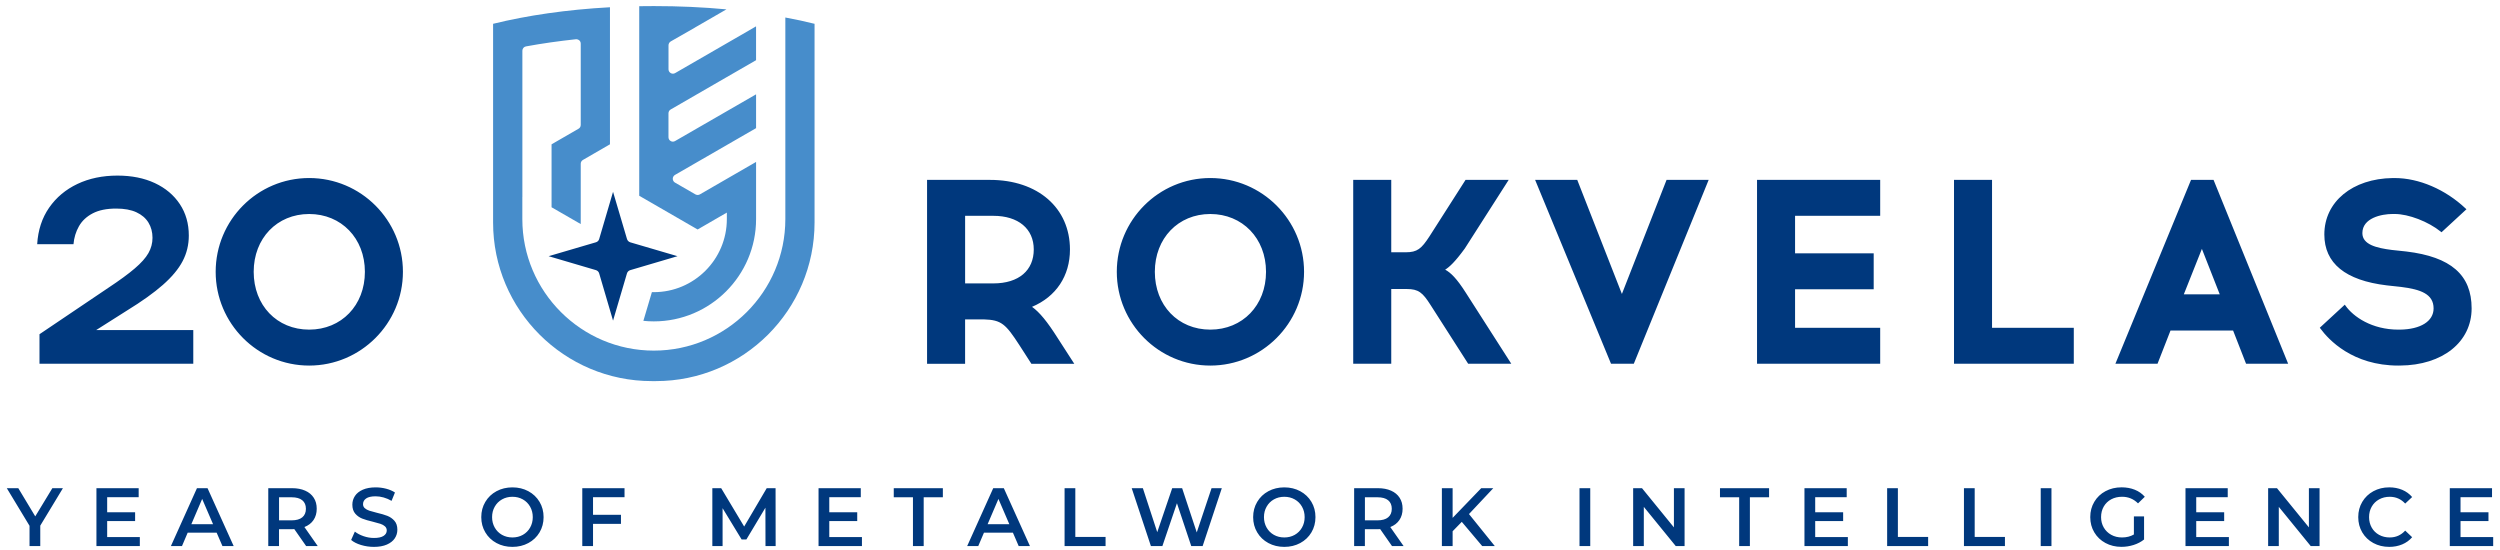
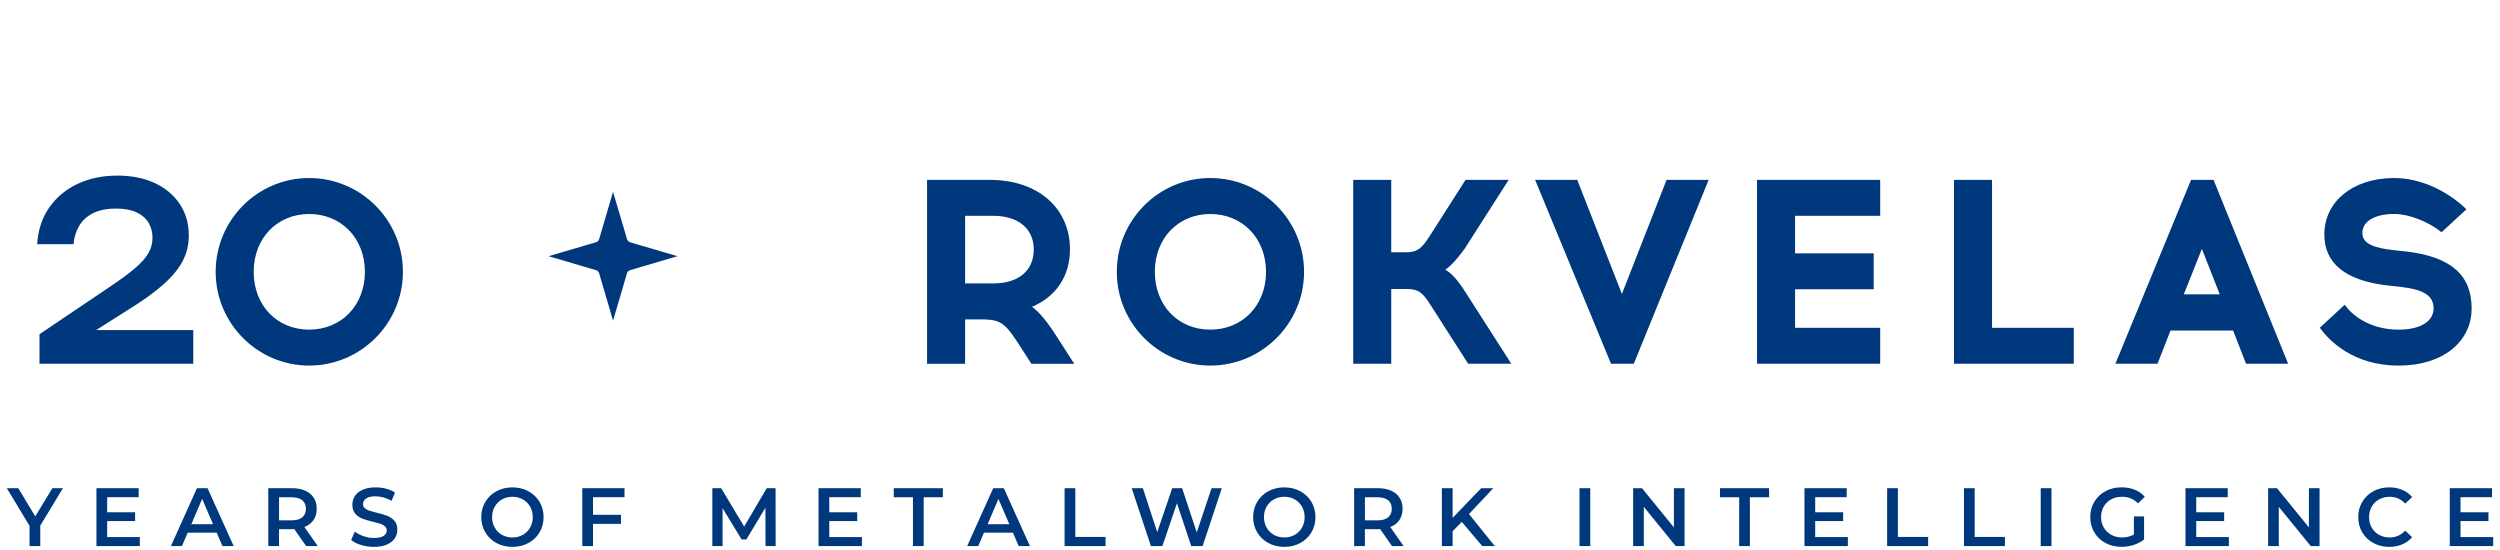
<svg xmlns="http://www.w3.org/2000/svg" xmlns:xlink="http://www.w3.org/1999/xlink" width="1319.84" height="290.29" viewBox="0 0 1319.84 290.29" fill="none" stroke="none" version="1.1">
  <defs>
    <path id="path_1" d="M1319.84 0L1319.84 0L1319.84 290.29L0 290.29L0 0L1319.84 0Z" />
    <rect id="rect_2" x="0" y="0" width="1319.84" height="290.29" />
    <clipPath id="clip_path_3">
      <use xlink:href="#rect_2" />
    </clipPath>
  </defs>
  <g id="@_Logo-20 metu" opacity="1" clip-path="url(#clip_path_3)">
    <g>
      <use xlink:href="#path_1" style="mix-blend-mode:normal;" />
      <g>
-         <path id="Shape" d="M169.71 9.36C169.71 9.36 169.71 114.26 169.71 114.26C169.71 160.46 132.15 197.99 85.94 197.99C85.94 197.99 83.81 197.99 83.81 197.99C37.56 197.99 0 160.46 0 114.26C0 114.26 0 9.36 0 9.36C17.86 4.96 38.88 1.85 61.7 0.62C61.7 0.62 61.7 72.97 61.7 72.97C61.7 72.97 47.46 81.21 47.46 81.21C46.73 81.62 46.27 82.37 46.27 83.24C46.27 83.24 46.27 115.08 46.27 115.08L30.87 106.21L30.87 72.98C30.87 72.98 45.13 64.74 45.13 64.74C45.86 64.35 46.27 63.56 46.27 62.73C46.27 62.73 46.27 19.83 46.27 19.83C46.27 19.13 46 18.55 45.52 18.09C45.09 17.72 44.53 17.5 43.99 17.5C43.99 17.5 43.76 17.5 43.76 17.5C34.59 18.49 25.7 19.75 17.35 21.29C16.25 21.48 15.46 22.45 15.46 23.55C15.46 23.55 15.46 100.83 15.46 100.83L15.44 100.83C15.44 100.83 15.44 112.48 15.44 112.48C15.44 150.75 46.59 181.89 84.87 181.89C123.15 181.89 154.29 150.75 154.29 112.48C154.29 112.48 154.29 95.18 154.29 95.18L154.29 95.18C154.29 95.18 154.29 6.03 154.29 6.03C159.69 7.01 164.81 8.14 169.72 9.36C169.72 9.36 169.71 9.36 169.71 9.36L169.71 9.36ZM133.71 13.67C133.71 13.67 96.1 35.38 96.1 35.38C95.74 35.6 95.33 35.69 94.93 35.69C94.53 35.69 94.15 35.6 93.77 35.38C93.06 34.96 92.61 34.2 92.61 33.39C92.61 33.39 92.61 20.7 92.61 20.7C92.61 19.89 93.07 19.1 93.77 18.67C93.77 18.67 106.64 11.31 106.64 11.31L106.6 11.31C106.6 11.31 123.19 1.73 123.19 1.73C111.01 0.59 98.16 0 84.88 0C82.28 0 79.71 0.01 77.15 0.06C77.15 0.06 77.15 100.14 77.15 100.14L107.98 117.94L109.45 117.09L119.23 111.43L123.29 109.09L123.41 109.02C123.41 109.02 123.41 112.47 123.41 112.47C123.41 133.73 106.11 151.03 84.85 151.03C84.51 151.03 84.18 151.03 83.84 151.01C83.84 151.01 79.34 166.17 79.34 166.17C81.15 166.36 82.99 166.46 84.85 166.46C114.62 166.46 138.84 142.24 138.84 112.48C138.84 112.48 138.84 90.85 138.84 90.85L138.84 90.85L138.84 82.28C138.84 82.28 109.14 99.43 109.14 99.43C108.79 99.61 108.39 99.73 108 99.73C107.61 99.73 107.21 99.61 106.84 99.43C106.84 99.43 96 93.17 96 93.17C95.29 92.75 94.86 91.98 94.86 91.14C94.86 90.35 95.29 89.58 96 89.15C96 89.15 138.84 64.44 138.84 64.44L138.84 46.59C138.84 46.59 96.08 71.25 96.08 71.25C95.72 71.47 95.31 71.57 94.91 71.57C94.51 71.57 94.13 71.48 93.75 71.25C93.04 70.86 92.59 70.07 92.59 69.25C92.59 69.25 92.59 56.58 92.59 56.58C92.59 55.76 93.05 54.98 93.75 54.59C93.75 54.59 119.05 39.98 119.05 39.98L138.83 28.57L138.83 10.7L133.69 13.68L133.71 13.68L133.71 13.67Z" style="fill:#478DCB;mix-blend-mode:normal;" transform="translate(260.32 3.21)" />
        <path id="Shape" d="M312.73 33.51L320.06 8.57C320.06 8.57 327.43 33.51 327.43 33.51C327.69 34.33 328.32 34.98 329.19 35.24C329.19 35.24 354.09 42.55 354.09 42.55C354.09 42.55 329.19 49.9 329.19 49.9C328.32 50.14 327.67 50.78 327.41 51.62C327.41 51.62 320.06 76.57 320.06 76.57C320.06 76.57 312.73 51.62 312.73 51.62C312.5 50.79 311.83 50.14 311 49.9C311 49.9 286.05 42.55 286.05 42.55C286.05 42.55 311 35.22 311 35.22C311.83 34.99 312.5 34.34 312.73 33.52C312.73 33.52 312.73 33.52 312.73 33.52L312.73 33.51ZM684.87 50.8C684.87 23.5 662.67 1.29 635.37 1.29C608.07 1.29 586.01 23.5 586.01 50.8C586.01 78.1 608.15 100.3 635.37 100.3C662.59 100.3 684.87 78.09 684.87 50.8C684.87 50.8 684.87 50.8 684.87 50.8C684.87 50.8 684.87 50.8 684.87 50.8ZM664.79 50.8C664.79 68.48 652.42 81.32 635.37 81.32C618.32 81.32 606.09 68.48 606.09 50.8C606.09 33.12 618.41 20.28 635.37 20.28C652.33 20.28 664.79 33.11 664.79 50.8C664.79 50.8 664.79 50.8 664.79 50.8ZM771.51 99.34C771.51 99.34 751.61 68.25 751.61 68.25C747.47 61.77 745.32 59.88 739.08 59.88C739.08 59.88 730.9 59.88 730.9 59.88L730.9 99.34L710.82 99.34L710.82 2.26L730.9 2.26L730.9 40.49C730.9 40.49 738.53 40.49 738.53 40.49C744.67 40.49 746.83 38.6 751.06 32.12C751.06 32.12 770.13 2.26 770.13 2.26L792.9 2.26C792.9 2.26 769.72 38.51 769.72 38.51C764.54 45.62 761.6 48.27 759.37 49.66C762.3 51.26 765.43 54.24 770.27 61.85C770.27 61.85 794.27 99.33 794.27 99.33L771.51 99.33L771.51 99.34ZM846.93 99.34L806.85 2.26L829.09 2.26L852.67 62.49L876.25 2.26L898.48 2.26L858.95 99.34L846.93 99.34L846.93 99.34ZM924.01 99.34L924.01 2.26L989.03 2.26L989.03 21.24L944.09 21.24L944.09 41.03L985.6 41.03L985.6 60.01L944.09 60.01L944.09 80.35L989.03 80.35L989.03 99.33L924.01 99.33L924.01 99.34ZM1028 99.34L1028 2.26L1048.08 2.26L1048.08 80.36L1091.24 80.36L1091.24 99.34L1028 99.34L1028 99.34ZM1204.41 99.34L1165.02 2.26L1153.14 2.26L1113.2 99.34L1135.44 99.34L1142.3 81.8L1175.34 81.8L1182.19 99.34L1204.42 99.34L1204.41 99.34L1204.41 99.34ZM1149.33 62.68L1158.87 38.69L1168.29 62.68L1149.33 62.68L1149.33 62.68ZM1262.6 100.3C1238.38 100.3 1225.74 86.62 1221.43 80.74C1221.43 80.74 1221.12 80.32 1221.12 80.32L1234.32 68.14C1234.32 68.14 1234.7 68.69 1234.7 68.69C1238.81 74.51 1248.57 81.32 1262.59 81.32C1262.59 81.32 1263.41 81.32 1263.41 81.32C1274.37 81.18 1281.19 76.89 1281.19 70.12C1281.19 62.49 1274.32 60.07 1264.03 58.78C1264.03 58.78 1256.5 57.96 1256.5 57.96C1234.61 55.35 1223.51 46.3 1223.51 31.07C1223.51 13.83 1238.34 1.59 1259.57 1.3C1259.57 1.3 1260.68 1.3 1260.68 1.3C1273.45 1.3 1287.43 7.3 1298.07 17.35C1298.07 17.35 1298.53 17.78 1298.53 17.78L1285.37 29.92C1285.37 29.92 1284.98 29.6 1284.98 29.6C1278.4 24.28 1267.95 20.27 1260.68 20.27C1260.68 20.27 1259.58 20.27 1259.58 20.27C1253.64 20.27 1243.59 22.4 1243.59 30.37C1243.59 36.43 1251.05 38.22 1259.11 39.25C1259.11 39.25 1266.77 40.07 1266.77 40.07C1290.31 42.89 1301.27 52.43 1301.27 70.11C1301.27 87.79 1286.06 100.15 1263.42 100.29C1263.42 100.29 1262.59 100.29 1262.59 100.29L1262.6 100.29C1262.6 100.29 1262.6 100.3 1262.6 100.3ZM563.55 99.34C563.55 99.34 554.75 85.7 554.75 85.7C549.33 77.13 545.23 72.13 541.25 69.29C554 63.91 561.28 52.94 561.28 39.02C561.28 17.04 544.3 2.27 519.04 2.27C519.04 2.27 485.84 2.27 485.84 2.27L485.84 99.35L505.92 99.35L505.92 75.92C505.92 75.92 515.86 75.92 515.86 75.92C525.12 76.19 527.35 78.38 534.57 89.49C534.57 89.49 540.91 99.35 540.91 99.35L563.55 99.35L563.55 99.34ZM505.93 56.92L505.93 21.24C505.93 21.24 520.83 21.24 520.83 21.24C533.99 21.24 542.17 28.05 542.17 39.01C542.17 49.97 534.39 56.92 520.83 56.92C520.83 56.92 505.93 56.92 505.93 56.92L505.93 56.92ZM209.13 50.8C209.13 23.5 186.93 1.29 159.63 1.29C132.33 1.29 110.27 23.5 110.27 50.8C110.27 78.1 132.41 100.3 159.63 100.3C186.85 100.3 209.13 78.09 209.13 50.8C209.13 50.8 209.13 50.8 209.13 50.8C209.13 50.8 209.13 50.8 209.13 50.8ZM189.05 50.8C189.05 68.48 176.68 81.32 159.63 81.32C142.58 81.32 130.34 68.48 130.34 50.8C130.34 33.12 142.66 20.28 159.63 20.28C176.6 20.28 189.05 33.11 189.05 50.8C189.05 50.8 189.05 50.8 189.05 50.8ZM35.2 36.24C35.5 32.78 36.46 29.62 38.08 26.76C39.7 23.9 42.12 21.63 45.35 19.94C48.58 18.25 52.72 17.41 57.75 17.41C62.03 17.41 65.59 18.06 68.41 19.36C71.23 20.66 73.35 22.48 74.78 24.81C76.21 27.15 76.92 29.83 76.92 32.86C76.92 35.72 76.2 38.4 74.78 40.91C73.35 43.42 70.95 46.13 67.56 49.02C64.18 51.92 59.48 55.36 53.46 59.34C53.46 59.34 17.26 83.75 17.26 83.75L17.26 99.33L98.45 99.33L98.45 81.54L36.32 81.54L37.79 87.51C37.79 87.51 63.39 71.28 63.39 71.28C71.28 66.43 77.62 61.91 82.39 57.71C87.16 53.51 90.64 49.34 92.82 45.18C95 41.03 96.09 36.53 96.09 31.68C96.09 25.36 94.51 19.82 91.35 15.06C88.19 10.3 83.79 6.6 78.16 3.96C72.52 1.32 65.94 0 58.43 0C50.54 0 43.49 1.47 37.29 4.41C31.09 7.35 26.11 11.53 22.35 16.94C18.59 22.35 16.49 28.78 16.04 36.22C16.04 36.22 35.21 36.22 35.21 36.22L35.21 36.24C35.21 36.24 35.2 36.24 35.2 36.24ZM29.64 165.03L24.05 165.03L15.02 179.91L6.07 165.03L0 165.03L12 184.89L12 195.58L17.67 195.58L17.67 184.8L29.63 165.03L29.63 165.03L29.64 165.03ZM52.99 190.82L52.99 182.4L67.74 182.4L67.74 177.73L52.99 177.73L52.99 169.79L69.62 169.79L69.62 165.03L47.32 165.03L47.32 195.58L70.23 195.58L70.23 190.82L52.99 190.82L52.99 190.82ZM113.83 195.58L119.77 195.58L105.98 165.03L100.39 165.03L86.64 195.58L92.49 195.58L95.5 188.51L110.78 188.51L113.84 195.58L113.83 195.58L113.83 195.58ZM97.42 184.06L103.14 170.7L108.9 184.06L97.42 184.06L97.42 184.06ZM164.15 195.58C164.15 195.58 157.12 185.54 157.12 185.54C159.21 184.73 160.82 183.49 161.94 181.83C163.06 180.17 163.62 178.19 163.62 175.89C163.62 173.59 163.1 171.72 162.05 170.09C161 168.46 159.5 167.21 157.53 166.34C155.57 165.47 153.26 165.03 150.61 165.03C150.61 165.03 138.04 165.03 138.04 165.03L138.04 195.58L143.71 195.58L143.71 186.68C143.71 186.68 150.61 186.68 150.61 186.68C151.13 186.68 151.53 186.67 151.79 186.64C151.79 186.64 158.03 195.59 158.03 195.59L164.15 195.59L164.15 195.58ZM157.91 175.9C157.91 177.85 157.27 179.36 155.99 180.42C154.71 181.48 152.83 182.01 150.36 182.01C150.36 182.01 143.73 182.01 143.73 182.01L143.73 169.83C143.73 169.83 150.36 169.83 150.36 169.83C152.83 169.83 154.71 170.35 155.99 171.4C157.27 172.45 157.91 173.95 157.91 175.9C157.91 175.9 157.91 175.9 157.91 175.9ZM193.83 196.02C196.51 196.02 198.78 195.61 200.64 194.8C202.5 193.99 203.89 192.89 204.81 191.53C205.73 190.16 206.19 188.64 206.19 186.95C206.19 184.97 205.67 183.4 204.64 182.24C203.61 181.08 202.36 180.21 200.91 179.64C199.46 179.07 197.59 178.53 195.32 178C193.66 177.59 192.35 177.23 191.39 176.91C190.43 176.59 189.64 176.15 189.01 175.6C188.38 175.05 188.07 174.33 188.07 173.46C188.07 172.21 188.62 171.21 189.71 170.45C190.8 169.69 192.47 169.32 194.71 169.32C196.08 169.32 197.49 169.52 198.94 169.93C200.39 170.34 201.79 170.93 203.13 171.72C203.13 171.72 204.92 167.31 204.92 167.31C203.61 166.44 202.05 165.77 200.25 165.3C198.45 164.84 196.61 164.6 194.75 164.6C192.07 164.6 189.81 165.01 187.96 165.82C186.11 166.64 184.73 167.73 183.81 169.12C182.89 170.51 182.43 172.04 182.43 173.72C182.43 175.73 182.95 177.32 183.98 178.5C185.01 179.68 186.25 180.54 187.69 181.1C189.13 181.66 191.01 182.21 193.34 182.76C195 183.17 196.31 183.53 197.27 183.85C198.23 184.17 199.02 184.61 199.65 185.18C200.27 185.75 200.59 186.47 200.59 187.34C200.59 188.53 200.03 189.49 198.91 190.22C197.79 190.95 196.1 191.31 193.83 191.31C192 191.31 190.17 191 188.35 190.37C186.53 189.74 185 188.94 183.75 187.95C183.75 187.95 181.79 192.36 181.79 192.36C183.07 193.47 184.81 194.35 187.01 195.02C189.21 195.69 191.48 196.02 193.84 196.02C193.84 196.02 193.83 196.02 193.83 196.02C193.83 196.02 193.83 196.02 193.83 196.02ZM266.94 196.02C270.05 196.02 272.86 195.34 275.36 193.99C277.86 192.64 279.83 190.77 281.25 188.38C282.67 185.99 283.39 183.3 283.39 180.31C283.39 177.32 282.68 174.62 281.25 172.24C279.82 169.85 277.86 167.99 275.36 166.63C272.86 165.28 270.05 164.6 266.94 164.6C263.83 164.6 261.02 165.28 258.52 166.63C256.02 167.98 254.05 169.86 252.63 172.26C251.2 174.66 250.49 177.34 250.49 180.31C250.49 183.28 251.2 185.96 252.63 188.36C254.05 190.76 256.02 192.64 258.52 193.99C261.02 195.34 263.83 196.02 266.94 196.02C266.94 196.02 266.94 196.02 266.94 196.02ZM266.94 191.04C264.9 191.04 263.07 190.58 261.44 189.67C259.81 188.75 258.53 187.47 257.6 185.83C256.67 184.19 256.2 182.35 256.2 180.31C256.2 178.27 256.66 176.43 257.6 174.79C258.53 173.15 259.81 171.87 261.44 170.95C263.07 170.03 264.9 169.57 266.94 169.57C268.98 169.57 270.81 170.03 272.44 170.95C274.07 171.87 275.35 173.15 276.28 174.79C277.21 176.43 277.68 178.27 277.68 180.31C277.68 182.35 277.21 184.19 276.28 185.83C275.35 187.47 274.07 188.75 272.44 189.67C270.81 190.59 268.98 191.04 266.94 191.04C266.94 191.04 266.94 191.04 266.94 191.04ZM326.12 169.79L326.12 165.03L303.82 165.03L303.82 195.58L309.49 195.58L309.49 183.88L324.24 183.88L324.24 179.08L309.49 179.08L309.49 169.78L326.12 169.78L326.12 169.78L326.12 169.79ZM405.9 195.58L405.86 165.03L401.19 165.03L389.28 185.28L377.15 165.03L372.48 165.03L372.48 195.58L377.89 195.58L377.89 175.59L387.93 192.09L390.46 192.09L400.5 175.33L400.54 195.58L405.91 195.58L405.9 195.58L405.9 195.58ZM434.22 190.82L434.22 182.4L448.97 182.4L448.97 177.73L434.22 177.73L434.22 169.79L450.85 169.79L450.85 165.03L428.55 165.03L428.55 195.58L451.46 195.58L451.46 190.82L434.22 190.82L434.22 190.82ZM478.39 195.58L484.06 195.58L484.06 169.83L494.18 169.83L494.18 165.03L468.26 165.03L468.26 169.83L478.39 169.83L478.39 195.58L478.39 195.58ZM534.21 195.58L540.15 195.58L526.36 165.03L520.77 165.03L507.02 195.58L512.87 195.58L515.88 188.51L531.16 188.51L534.21 195.58L534.21 195.58ZM517.8 184.06L523.52 170.7L529.28 184.06L517.8 184.06L517.8 184.06ZM558.43 195.58L580.08 195.58L580.08 190.78L564.11 190.78L564.11 165.03L558.44 165.03L558.44 195.58L558.43 195.58L558.43 195.58ZM636.03 165.03L628.22 188.38L620.5 165.03L615.26 165.03L607.36 188.25L599.77 165.03L593.88 165.03L604.01 195.58L610.08 195.58L617.76 172.97L625.31 195.58L631.33 195.58L641.45 165.03L636.03 165.03L636.03 165.03ZM674.44 196.02C677.55 196.02 680.36 195.34 682.86 193.99C685.36 192.64 687.33 190.77 688.75 188.38C690.17 185.99 690.89 183.3 690.89 180.31C690.89 177.32 690.18 174.62 688.75 172.24C687.32 169.85 685.36 167.99 682.86 166.63C680.36 165.28 677.55 164.6 674.44 164.6C671.33 164.6 668.52 165.28 666.02 166.63C663.52 167.98 661.55 169.86 660.13 172.26C658.7 174.66 657.99 177.34 657.99 180.31C657.99 183.28 658.7 185.96 660.13 188.36C661.55 190.76 663.52 192.64 666.02 193.99C668.52 195.34 671.33 196.02 674.44 196.02C674.44 196.02 674.44 196.02 674.44 196.02ZM674.44 191.04C672.4 191.04 670.57 190.58 668.94 189.67C667.31 188.75 666.03 187.47 665.1 185.83C664.17 184.19 663.7 182.35 663.7 180.31C663.7 178.27 664.16 176.43 665.1 174.79C666.03 173.15 667.31 171.87 668.94 170.95C670.57 170.03 672.4 169.57 674.44 169.57C676.48 169.57 678.31 170.03 679.94 170.95C681.57 171.87 682.85 173.15 683.78 174.79C684.71 176.43 685.18 178.27 685.18 180.31C685.18 182.35 684.71 184.19 683.78 185.83C682.85 187.47 681.57 188.75 679.94 189.67C678.31 190.59 676.48 191.04 674.44 191.04C674.44 191.04 674.44 191.04 674.44 191.04ZM737.42 195.58C737.42 195.58 730.39 185.54 730.39 185.54C732.49 184.73 734.09 183.49 735.21 181.83C736.33 180.17 736.89 178.19 736.89 175.89C736.89 173.59 736.37 171.72 735.32 170.09C734.27 168.46 732.77 167.21 730.8 166.34C728.83 165.47 726.53 165.03 723.88 165.03C723.88 165.03 711.31 165.03 711.31 165.03L711.31 195.58L716.98 195.58L716.98 186.68C716.98 186.68 723.88 186.68 723.88 186.68C724.4 186.68 724.8 186.67 725.06 186.64C725.06 186.64 731.3 195.59 731.3 195.59L737.42 195.59L737.42 195.58ZM731.18 175.9C731.18 177.85 730.54 179.36 729.26 180.42C727.98 181.48 726.1 182.01 723.63 182.01C723.63 182.01 717 182.01 717 182.01L717 169.83C717 169.83 723.63 169.83 723.63 169.83C726.1 169.83 727.98 170.35 729.26 171.4C730.54 172.45 731.18 173.95 731.18 175.9C731.18 175.9 731.18 175.9 731.18 175.9ZM778.93 195.58L785.56 195.58L771.94 178.69L784.77 165.03L778.4 165.03L763.3 180.7L763.3 165.03L757.63 165.03L757.63 195.58L763.3 195.58L763.3 187.77L768.14 182.8L778.92 195.59L778.92 195.59L778.93 195.58ZM830.29 195.58L835.96 195.58L835.96 165.03L830.29 165.03L830.29 195.58L830.29 195.58ZM880.13 165.03L880.13 185.72L863.28 165.03L858.61 165.03L858.61 195.58L864.24 195.58L864.24 174.89L881.09 195.58L885.76 195.58L885.76 165.03L880.13 165.03L880.13 165.03ZM914.57 195.58L920.24 195.58L920.24 169.83L930.37 169.83L930.37 165.03L904.45 165.03L904.45 169.83L914.58 169.83L914.58 195.58L914.57 195.58L914.57 195.58ZM954.72 190.82L954.72 182.4L969.47 182.4L969.47 177.73L954.72 177.73L954.72 169.79L971.35 169.79L971.35 165.03L949.05 165.03L949.05 195.58L971.96 195.58L971.96 190.82L954.72 190.82L954.72 190.82ZM992.69 195.58L1014.34 195.58L1014.34 190.78L998.37 190.78L998.37 165.03L992.7 165.03L992.7 195.58L992.69 195.58L992.69 195.58ZM1033.24 195.58L1054.89 195.58L1054.89 190.78L1038.92 190.78L1038.92 165.03L1033.25 165.03L1033.25 195.58L1033.24 195.58L1033.24 195.58ZM1073.78 195.58L1079.45 195.58L1079.45 165.03L1073.78 165.03L1073.78 195.58L1073.78 195.58ZM1122.97 189.47C1121.17 190.52 1119.07 191.04 1116.69 191.04C1114.57 191.04 1112.67 190.58 1110.99 189.64C1109.32 188.71 1108.01 187.43 1107.06 185.8C1106.11 184.17 1105.64 182.34 1105.64 180.3C1105.64 178.26 1106.11 176.34 1107.06 174.71C1108.01 173.08 1109.31 171.81 1110.99 170.91C1112.66 170.01 1114.57 169.56 1116.73 169.56C1120.02 169.56 1122.82 170.72 1125.15 173.05C1125.15 173.05 1128.73 169.56 1128.73 169.56C1127.3 167.93 1125.54 166.69 1123.45 165.85C1121.36 165.01 1119.03 164.58 1116.47 164.58C1113.33 164.58 1110.5 165.26 1107.98 166.61C1105.46 167.96 1103.49 169.83 1102.07 172.22C1100.64 174.61 1099.93 177.3 1099.93 180.29C1099.93 183.28 1100.64 185.98 1102.07 188.36C1103.49 190.75 1105.46 192.62 1107.96 193.97C1110.46 195.32 1113.27 196 1116.38 196C1118.59 196 1120.75 195.67 1122.84 195C1124.94 194.33 1126.77 193.37 1128.34 192.12C1128.34 192.12 1128.34 179.94 1128.34 179.94L1122.97 179.94L1122.97 189.47C1122.97 189.47 1122.97 189.47 1122.97 189.47ZM1155.88 190.82L1155.88 182.4L1170.63 182.4L1170.63 177.73L1155.88 177.73L1155.88 169.79L1172.51 169.79L1172.51 165.03L1150.21 165.03L1150.21 195.58L1173.12 195.58L1173.12 190.82L1155.88 190.82L1155.88 190.82ZM1215.36 165.03L1215.36 185.72L1198.51 165.03L1193.84 165.03L1193.84 195.58L1199.47 195.58L1199.47 174.89L1216.32 195.58L1220.99 195.58L1220.99 165.03L1215.36 165.03L1215.36 165.03ZM1257.74 196.02C1260.24 196.02 1262.53 195.58 1264.61 194.71C1266.69 193.84 1268.44 192.57 1269.87 190.91C1269.87 190.91 1266.2 187.42 1266.2 187.42C1263.99 189.84 1261.27 191.04 1258.04 191.04C1255.95 191.04 1254.07 190.58 1252.41 189.67C1250.75 188.75 1249.46 187.48 1248.53 185.85C1247.6 184.22 1247.13 182.37 1247.13 180.31C1247.13 178.25 1247.59 176.4 1248.53 174.77C1249.46 173.14 1250.76 171.87 1252.41 170.95C1254.07 170.03 1255.95 169.57 1258.04 169.57C1261.27 169.57 1263.99 170.76 1266.2 173.15C1266.2 173.15 1269.87 169.7 1269.87 169.7C1268.44 168.04 1266.7 166.78 1264.63 165.9C1262.56 165.03 1260.28 164.59 1257.78 164.59C1254.7 164.59 1251.91 165.27 1249.42 166.62C1246.93 167.97 1244.98 169.84 1243.55 172.23C1242.12 174.62 1241.41 177.31 1241.41 180.3C1241.41 183.29 1242.12 185.99 1243.53 188.37C1244.94 190.75 1246.89 192.63 1249.38 193.98C1251.87 195.33 1254.65 196.01 1257.74 196.01C1257.74 196.01 1257.74 196.01 1257.74 196.01C1257.74 196.01 1257.74 196.02 1257.74 196.02ZM1295.41 190.82L1295.41 182.4L1310.16 182.4L1310.16 177.73L1295.41 177.73L1295.41 169.79L1312.04 169.79L1312.04 165.03L1289.74 165.03L1289.74 195.58L1312.65 195.58L1312.65 190.82L1295.41 190.82L1295.41 190.82Z" style="fill:#00387D;mix-blend-mode:normal;" transform="translate(3.59 92.7)" />
      </g>
    </g>
  </g>
</svg>